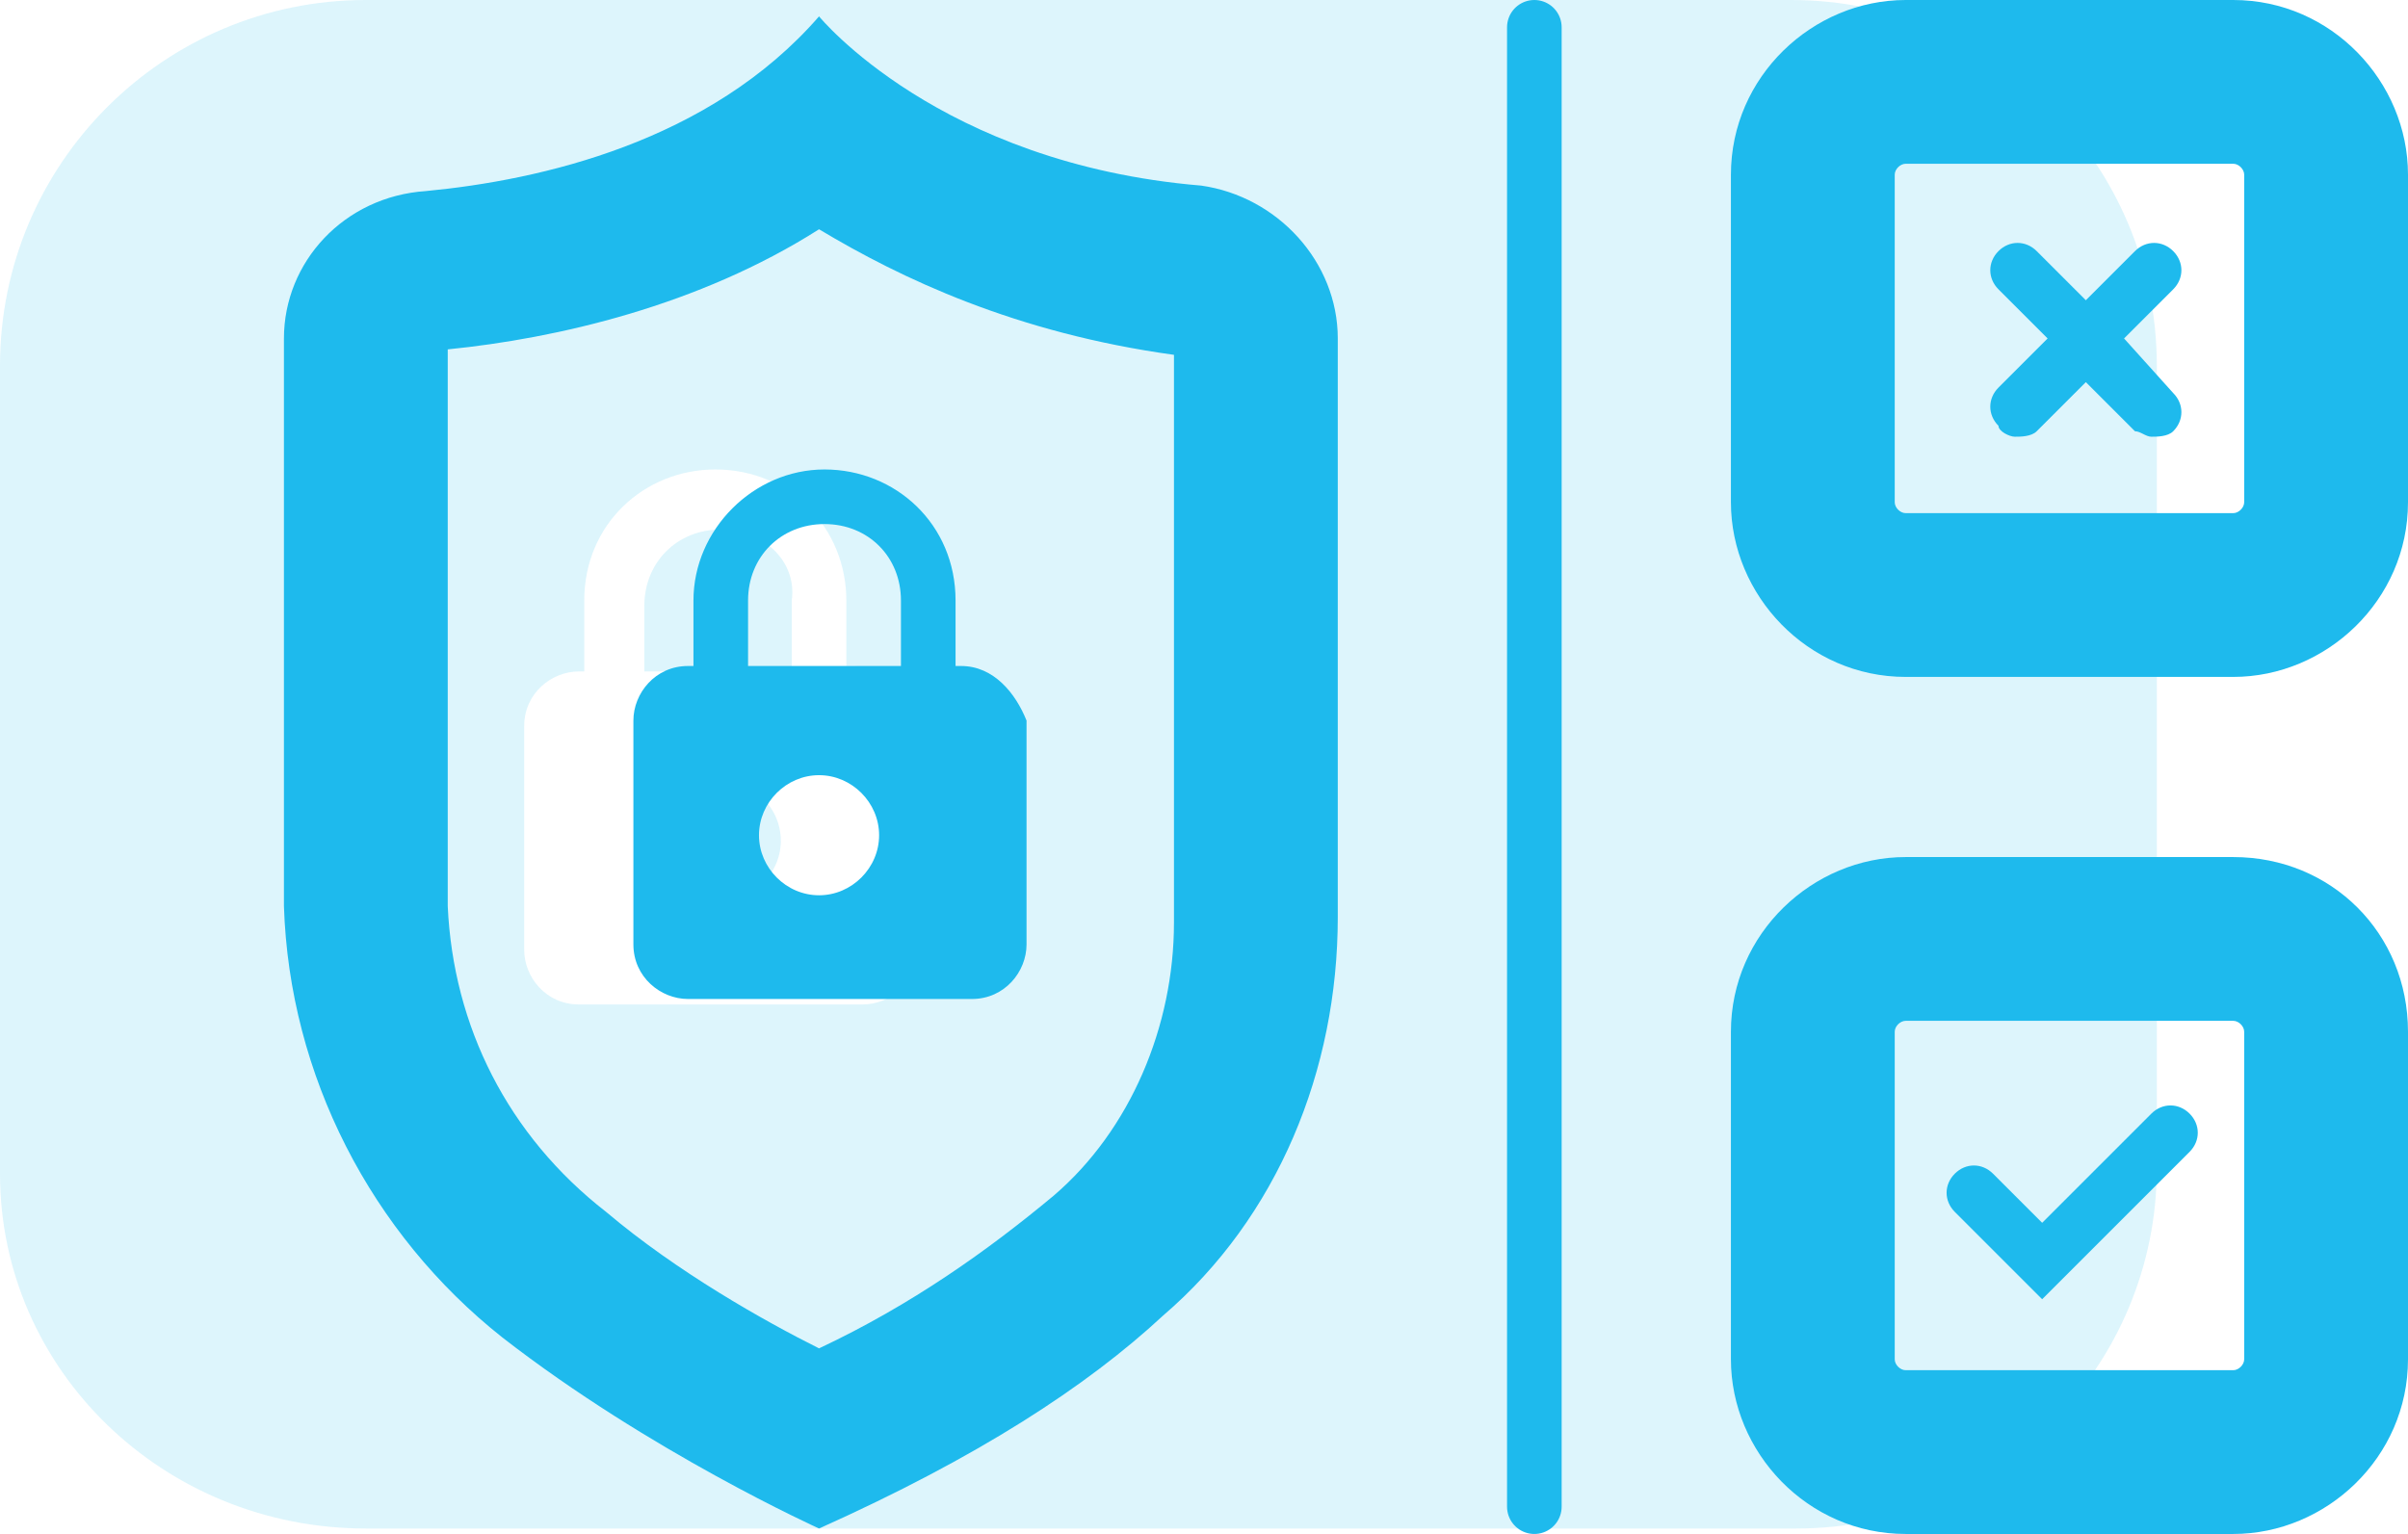
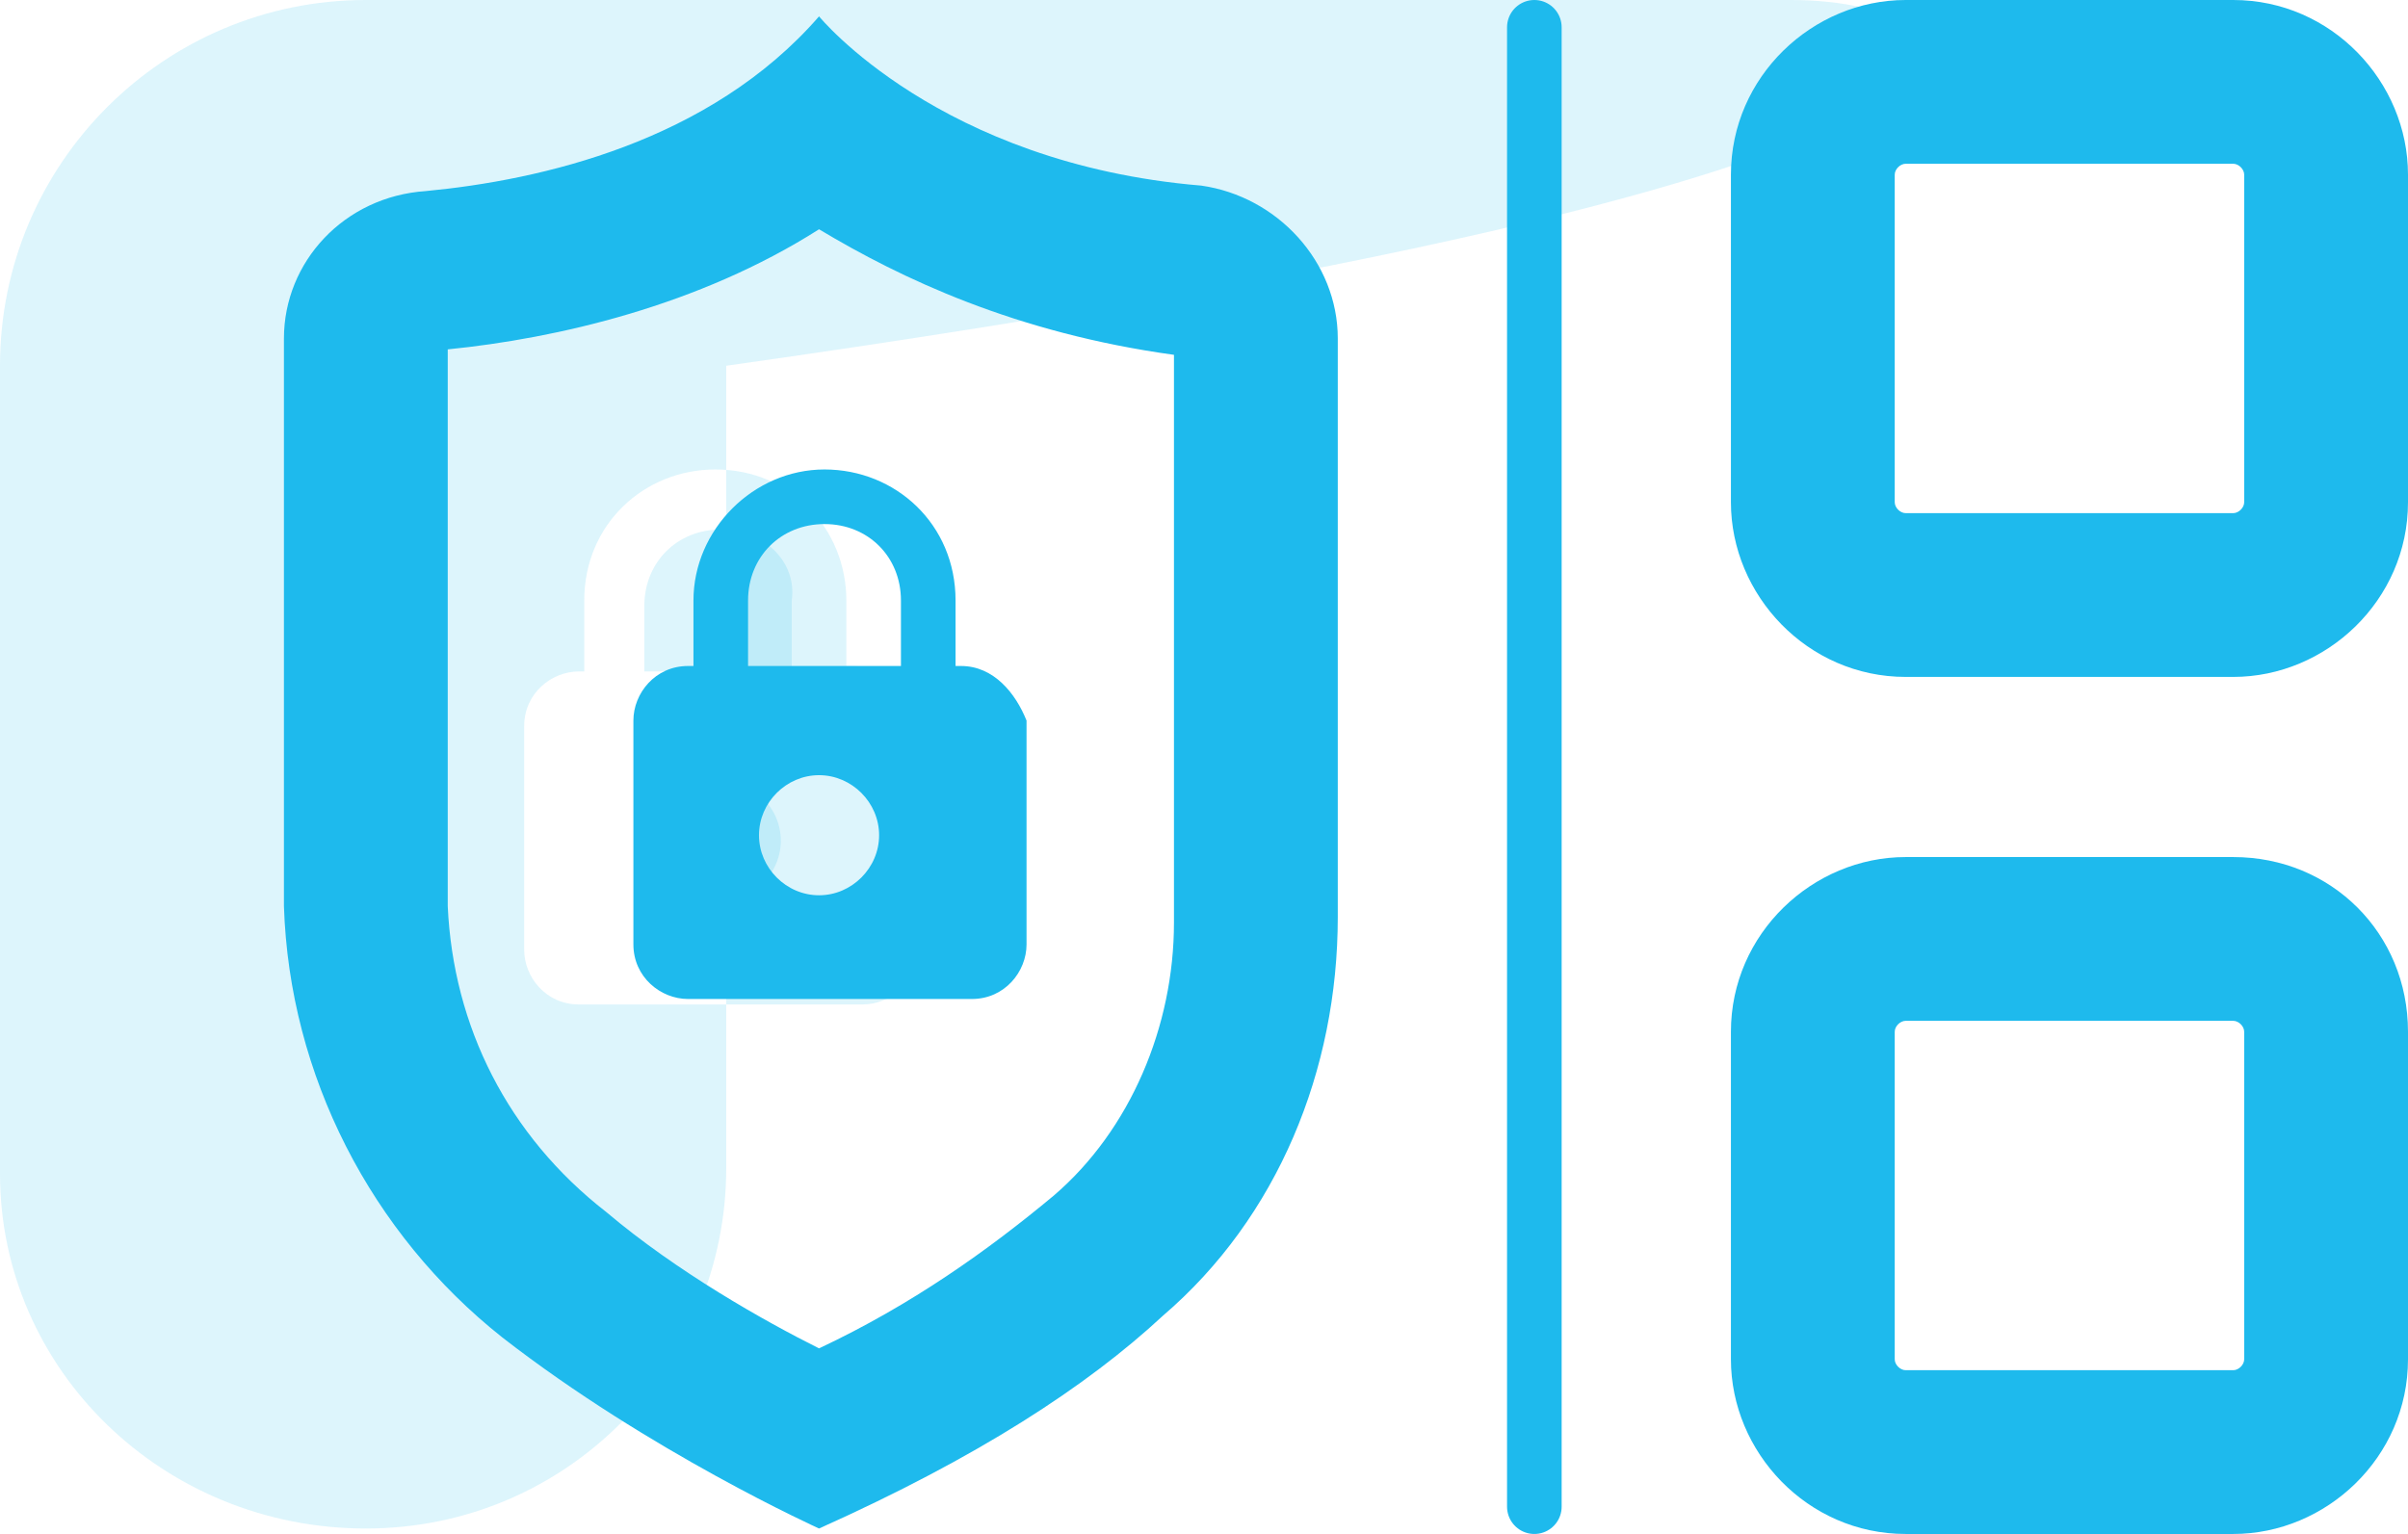
<svg xmlns="http://www.w3.org/2000/svg" version="1.1" id="Layer_1" x="0px" y="0px" viewBox="0 0 44.1 28.1" style="enable-background:new 0 0 44.1 28.1;" xml:space="preserve">
  <style type="text/css">
	.st0{opacity:0.15;fill:#1EBAED;}
	.st1{fill:#1EBAED;}
	.st2{fill:none;stroke:#1EBAED;stroke-linecap:round;stroke-miterlimit:10;}
</style>
  <g>
    <g>
      <g>
        <path class="st0" d="M13.2,9.7c-0.8,0-1.4,0.6-1.4,1.4v1.2h2.7V11C14.6,10.3,14,9.7,13.2,9.7z" />
        <path class="st0" d="M13.2,14.3c-0.6,0-1.1,0.5-1.1,1.1c0,0.6,0.5,1.1,1.1,1.1c0.6,0,1.1-0.5,1.1-1.1     C14.3,14.8,13.8,14.3,13.2,14.3z" />
-         <path class="st0" d="M32.8,0H6.7C3,0,0,3,0,6.7v14.8C0,25.1,3,28,6.7,28h26.2c3.7,0,6.6-3,6.6-6.6V6.7C39.5,3,36.5,0,32.8,0z      M16.8,17.4c0,0.6-0.5,1-1,1h-5.2c-0.6,0-1-0.5-1-1v-4.1c0-0.6,0.5-1,1-1h0.1V11c0-1.4,1.1-2.4,2.4-2.4c1.4,0,2.4,1.1,2.4,2.4     v1.2h0.1c0.6,0,1,0.5,1,1V17.4z" />
+         <path class="st0" d="M32.8,0H6.7C3,0,0,3,0,6.7v14.8C0,25.1,3,28,6.7,28c3.7,0,6.6-3,6.6-6.6V6.7C39.5,3,36.5,0,32.8,0z      M16.8,17.4c0,0.6-0.5,1-1,1h-5.2c-0.6,0-1-0.5-1-1v-4.1c0-0.6,0.5-1,1-1h0.1V11c0-1.4,1.1-2.4,2.4-2.4c1.4,0,2.4,1.1,2.4,2.4     v1.2h0.1c0.6,0,1,0.5,1,1V17.4z" />
      </g>
      <g>
        <g>
          <path class="st1" d="M15,4.2c1.5,0.9,3.6,1.9,6.5,2.3l0,10.4c0,1.9-0.8,3.8-2.2,5c-1.2,1-2.6,2-4.3,2.8c-1-0.5-2.6-1.4-3.9-2.5      c-1.8-1.4-2.8-3.4-2.9-5.6c0-1.9,0-5.5,0-8.1l0-2.1C10.2,6.2,12.8,5.6,15,4.2 M15,0.3c-2,2.3-5.1,3-7.2,3.2      C6.3,3.6,5.2,4.8,5.2,6.2c0,2.5,0,7.9,0,10.4c0.1,3.1,1.6,6,4,7.9C11.9,26.6,15,28,15,28c2.9-1.3,4.9-2.6,6.3-3.9      c2.1-1.8,3.2-4.5,3.2-7.3l0-10.6c0-1.4-1.1-2.6-2.5-2.8C17.2,3,15,0.3,15,0.3L15,0.3z" />
        </g>
      </g>
      <path class="st1" d="M17.6,12.2h-0.1V11c0-1.4-1.1-2.4-2.4-2.4s-2.4,1.1-2.4,2.4v1.2h-0.1c-0.6,0-1,0.5-1,1v4.1c0,0.6,0.5,1,1,1    h5.2c0.6,0,1-0.5,1-1v-4.1C18.6,12.7,18.2,12.2,17.6,12.2z M15,16.4c-0.6,0-1.1-0.5-1.1-1.1c0-0.6,0.5-1.1,1.1-1.1    s1.1,0.5,1.1,1.1C16.1,15.9,15.6,16.4,15,16.4z M16.4,12.2h-2.7V11c0-0.8,0.6-1.4,1.4-1.4c0.8,0,1.4,0.6,1.4,1.4V12.2z" />
    </g>
    <g>
      <path class="st1" d="M40.9,18.7c0.1,0,0.2,0.1,0.2,0.2v6c0,0.1-0.1,0.2-0.2,0.2h-6c-0.1,0-0.2-0.1-0.2-0.2v-6    c0-0.1,0.1-0.2,0.2-0.2H40.9 M40.9,15.7h-6c-1.7,0-3.2,1.4-3.2,3.2v6c0,1.7,1.4,3.2,3.2,3.2h6c1.7,0,3.2-1.4,3.2-3.2v-6    C44.1,17.1,42.7,15.7,40.9,15.7L40.9,15.7z" />
      <g>
        <g>
-           <path class="st1" d="M37.4,23.8l-1.6-1.6c-0.2-0.2-0.2-0.5,0-0.7s0.5-0.2,0.7,0l0.9,0.9l2-2c0.2-0.2,0.5-0.2,0.7,0      s0.2,0.5,0,0.7L37.4,23.8z" />
-         </g>
+           </g>
      </g>
    </g>
    <g>
      <path class="st1" d="M40.9,3c0.1,0,0.2,0.1,0.2,0.2v6c0,0.1-0.1,0.2-0.2,0.2h-6c-0.1,0-0.2-0.1-0.2-0.2v-6c0-0.1,0.1-0.2,0.2-0.2    H40.9 M40.9,0h-6c-1.7,0-3.2,1.4-3.2,3.2v6c0,1.7,1.4,3.2,3.2,3.2h6c1.7,0,3.2-1.4,3.2-3.2v-6C44.1,1.5,42.7,0,40.9,0L40.9,0z" />
-       <path class="st1" d="M38.9,6.2l0.9-0.9c0.2-0.2,0.2-0.5,0-0.7s-0.5-0.2-0.7,0l-0.9,0.9l-0.9-0.9c-0.2-0.2-0.5-0.2-0.7,0    s-0.2,0.5,0,0.7l0.9,0.9l-0.9,0.9c-0.2,0.2-0.2,0.5,0,0.7C36.6,7.9,36.8,8,36.9,8s0.3,0,0.4-0.1l0.9-0.9l0.9,0.9    C39.2,7.9,39.3,8,39.4,8s0.3,0,0.4-0.1c0.2-0.2,0.2-0.5,0-0.7L38.9,6.2z" />
    </g>
    <line class="st2" x1="28.1" y1="0.5" x2="28.1" y2="27.6" />
  </g>
</svg>